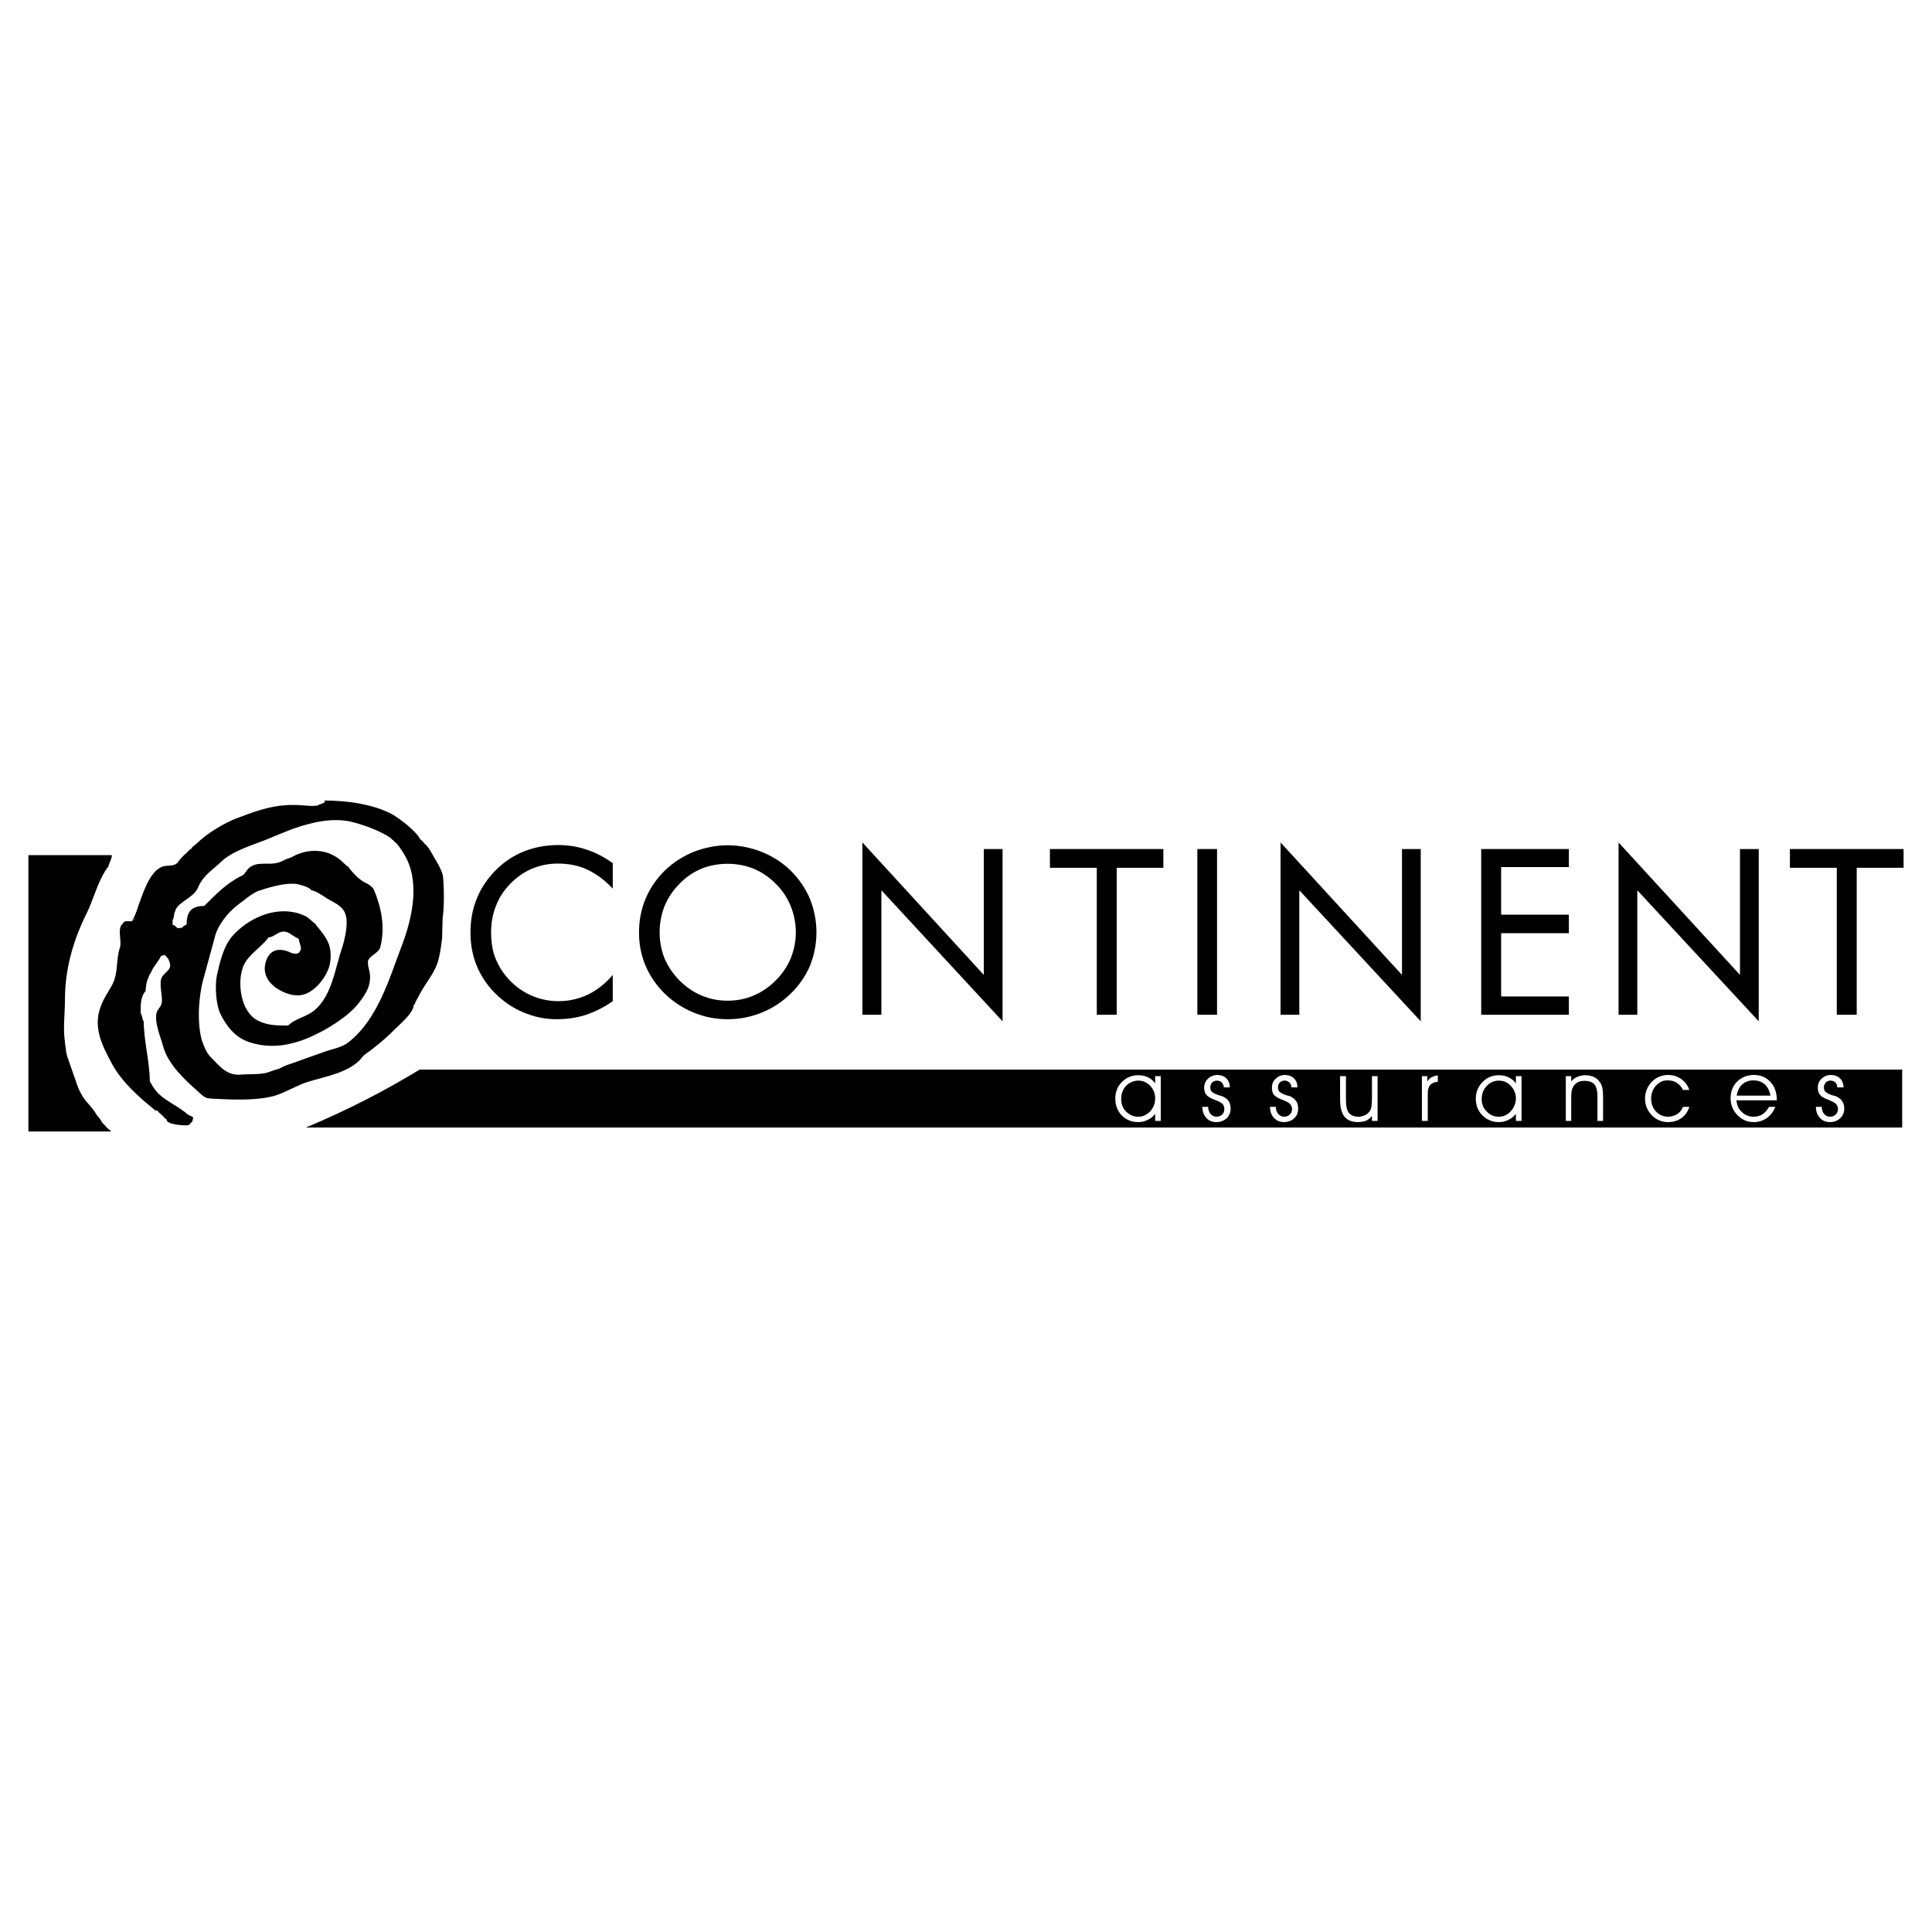
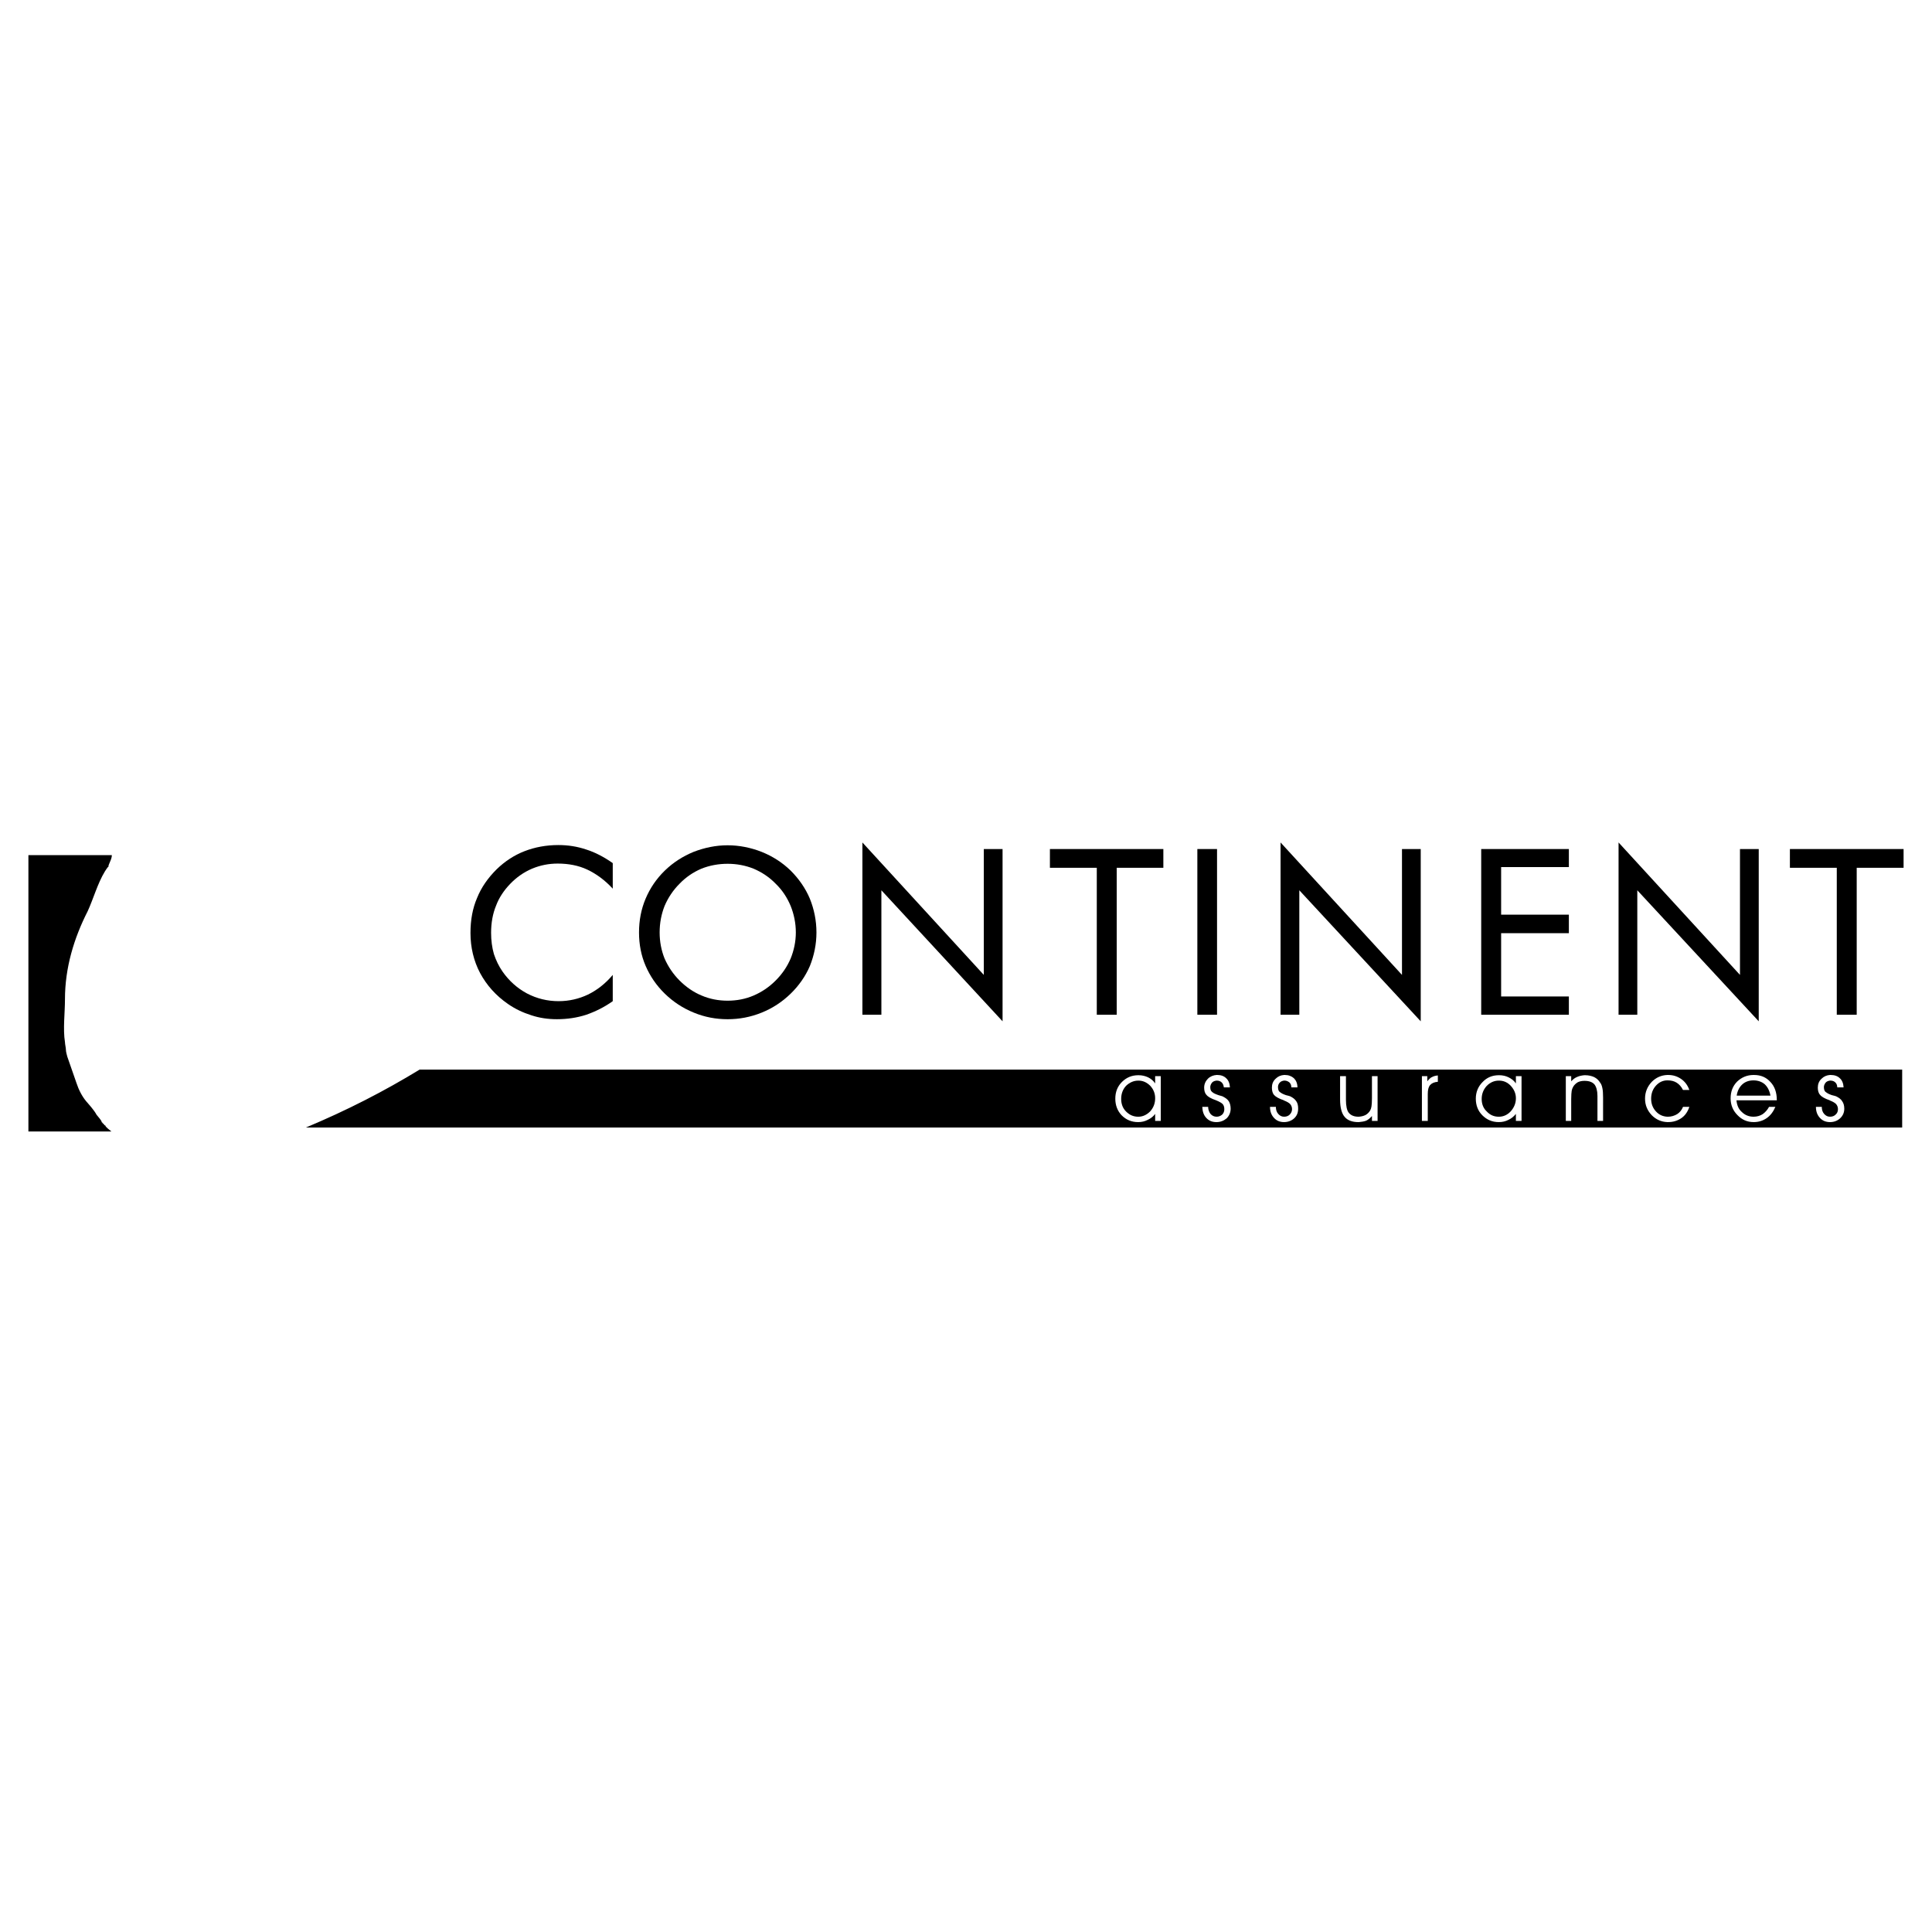
<svg xmlns="http://www.w3.org/2000/svg" version="1.0" id="Layer_1" x="0px" y="0px" width="192.756px" height="192.756px" viewBox="0 0 192.756 192.756" enable-background="new 0 0 192.756 192.756" xml:space="preserve">
  <g>
    <polygon fill-rule="evenodd" clip-rule="evenodd" fill="#FFFFFF" points="0,0 192.756,0 192.756,192.756 0,192.756 0,0  " />
    <polygon fill-rule="evenodd" clip-rule="evenodd" points="104.75,86.579 109.427,86.579 109.427,101.242 111.415,101.242    111.415,86.579 116.068,86.579 116.068,84.708 104.75,84.708 104.75,86.579 104.75,86.579  " />
    <path fill-rule="evenodd" clip-rule="evenodd" d="M55.71,84.311c-1.216,0-2.339,0.21-3.368,0.608   c-1.029,0.397-1.964,1.005-2.806,1.824c-0.865,0.865-1.52,1.8-1.941,2.853c-0.445,1.029-0.655,2.198-0.655,3.484   c0,1.45,0.327,2.806,0.959,3.999c0.654,1.216,1.566,2.245,2.783,3.087c0.702,0.491,1.497,0.865,2.315,1.123   c0.842,0.28,1.684,0.397,2.572,0.397c1.006,0,1.988-0.141,2.923-0.444c0.936-0.328,1.824-0.771,2.643-1.356l0,0v-2.62l0,0   c-0.725,0.866-1.567,1.521-2.479,1.965c-0.889,0.421-1.871,0.655-2.923,0.655c-1.123,0-2.175-0.258-3.157-0.771   c-0.958-0.515-1.777-1.24-2.432-2.175c-0.375-0.538-0.655-1.123-0.866-1.754c-0.187-0.655-0.281-1.356-0.281-2.128   c0-0.982,0.164-1.895,0.491-2.689c0.304-0.818,0.795-1.543,1.427-2.198c0.608-0.631,1.333-1.146,2.152-1.497   c0.841-0.351,1.683-0.515,2.572-0.515c1.076,0,2.082,0.187,2.97,0.608s1.754,1.053,2.526,1.895l0,0v-2.549l0,0   c-0.866-0.608-1.754-1.076-2.643-1.356C57.581,84.451,56.669,84.311,55.71,84.311L55.71,84.311L55.71,84.311L55.71,84.311z" />
    <polygon fill-rule="evenodd" clip-rule="evenodd" points="98.155,97.266 86.042,84.053 86.042,101.242 87.936,101.242    87.936,88.824 100.026,101.896 100.026,84.708 98.155,84.708 98.155,97.266 98.155,97.266  " />
    <path fill-rule="evenodd" clip-rule="evenodd" d="M78.885,86.86c-0.842-0.818-1.8-1.426-2.9-1.871   c-1.076-0.421-2.222-0.655-3.391-0.655c-1.169,0-2.292,0.234-3.391,0.655c-1.076,0.445-2.035,1.053-2.876,1.871   s-1.473,1.754-1.917,2.806c-0.444,1.053-0.655,2.175-0.655,3.368c0,1.169,0.21,2.292,0.655,3.321s1.076,1.964,1.917,2.782   c0.842,0.819,1.801,1.45,2.9,1.895c1.076,0.444,2.198,0.655,3.367,0.655c1.169,0,2.292-0.211,3.391-0.655   c1.1-0.444,2.058-1.075,2.9-1.895c0.819-0.795,1.474-1.73,1.917-2.759c0.421-1.052,0.655-2.174,0.655-3.344   c0-1.193-0.234-2.315-0.655-3.368C80.359,88.614,79.704,87.678,78.885,86.86L78.885,86.86L78.885,86.86L78.885,86.86z    M78.885,95.629c-0.351,0.818-0.842,1.543-1.497,2.198c-0.655,0.655-1.38,1.146-2.198,1.497c-0.819,0.351-1.684,0.515-2.596,0.515   c-0.912,0-1.777-0.164-2.596-0.515c-0.795-0.327-1.543-0.842-2.198-1.497c-0.655-0.654-1.146-1.403-1.497-2.198   c-0.327-0.818-0.491-1.684-0.491-2.596c0-0.936,0.164-1.801,0.491-2.643c0.351-0.819,0.842-1.567,1.497-2.222   c0.631-0.655,1.356-1.146,2.175-1.497c0.819-0.328,1.708-0.491,2.619-0.491c0.912,0,1.777,0.164,2.596,0.491   c0.818,0.351,1.566,0.842,2.198,1.497c0.655,0.631,1.146,1.38,1.497,2.222c0.328,0.818,0.515,1.707,0.515,2.643   C79.4,93.946,79.213,94.811,78.885,95.629L78.885,95.629L78.885,95.629L78.885,95.629z" />
    <polygon fill-rule="evenodd" clip-rule="evenodd" points="119.46,101.242 121.424,101.242 121.424,84.708 119.46,84.708    119.46,101.242 119.46,101.242  " />
    <polygon fill-rule="evenodd" clip-rule="evenodd" points="173.598,97.266 161.484,84.053 161.484,101.242 163.354,101.242    163.354,88.824 175.469,101.896 175.469,84.708 173.598,84.708 173.598,97.266 173.598,97.266  " />
    <polygon fill-rule="evenodd" clip-rule="evenodd" points="178.579,84.708 178.579,86.579 183.256,86.579 183.256,101.242    185.244,101.242 185.244,86.579 189.921,86.579 189.921,84.708 178.579,84.708 178.579,84.708  " />
    <polygon fill-rule="evenodd" clip-rule="evenodd" points="139.876,97.266 127.762,84.053 127.762,101.242 129.633,101.242    129.633,88.824 141.746,101.896 141.746,84.708 139.876,84.708 139.876,97.266 139.876,97.266  " />
    <polygon fill-rule="evenodd" clip-rule="evenodd" points="147.78,101.242 156.526,101.242 156.526,99.418 149.768,99.418    149.768,93.104 156.526,93.104 156.526,91.256 149.768,91.256 149.768,86.509 156.526,86.509 156.526,84.708 147.78,84.708    147.78,101.242 147.78,101.242  " />
    <path fill-rule="evenodd" clip-rule="evenodd" d="M149.558,107.813h-0.023l0,0c-0.468,0-0.865,0.188-1.193,0.515   c-0.327,0.351-0.514,0.795-0.514,1.31s0.163,0.936,0.514,1.263c0.328,0.351,0.726,0.515,1.193,0.515   c0.467,0,0.865-0.188,1.192-0.538c0.327-0.374,0.515-0.795,0.515-1.31c0-0.468-0.188-0.889-0.515-1.239   C150.399,107.977,150.001,107.813,149.558,107.813L149.558,107.813L149.558,107.813L149.558,107.813z" />
    <path fill-rule="evenodd" clip-rule="evenodd" d="M113.59,107.813c-0.023,0-0.023,0-0.023,0c-0.468,0-0.865,0.188-1.216,0.515   c-0.328,0.351-0.491,0.795-0.491,1.31s0.163,0.936,0.491,1.263c0.351,0.351,0.748,0.515,1.216,0.515   c0.444,0,0.842-0.188,1.192-0.538c0.328-0.374,0.491-0.795,0.491-1.31c0-0.468-0.163-0.889-0.491-1.239   C114.408,107.977,114.011,107.813,113.59,107.813L113.59,107.813L113.59,107.813L113.59,107.813z" />
    <path fill-rule="evenodd" clip-rule="evenodd" d="M182.578,106.714h-7.624h-8.605h-8.279h-8.535h-6.876h-7.086h-7.46h-6.735h-7.811   H41.865l0,0c-3.484,2.129-7.249,4.069-11.342,5.776l0,0h83.043h7.811h6.735h7.46h7.086h6.876h8.535h8.279h8.605h7.624h7.203v-5.776   H182.578L182.578,106.714L182.578,106.714z M115.812,111.836h-0.562v-0.702l0,0c-0.163,0.234-0.421,0.444-0.725,0.585   c-0.305,0.164-0.632,0.233-0.959,0.233c-0.023,0-0.023,0-0.023,0c-0.654,0-1.192-0.233-1.637-0.678   c-0.421-0.444-0.632-1.006-0.632-1.66c0-0.655,0.211-1.216,0.655-1.66c0.444-0.445,0.981-0.679,1.637-0.679l0,0h0.023l0,0   c0.351,0,0.655,0.07,0.959,0.211c0.28,0.14,0.515,0.327,0.701,0.607l0,0v-0.725h0.562V111.836L115.812,111.836L115.812,111.836z    M122.383,111.578c-0.28,0.234-0.607,0.374-1.006,0.374c-0.022,0-0.022,0-0.022,0c-0.422,0-0.749-0.14-1.006-0.421   c-0.258-0.28-0.375-0.631-0.397-1.099l0,0h0.584l0,0c0,0.28,0.094,0.515,0.234,0.701c0.163,0.188,0.374,0.281,0.607,0.281   c0.211,0,0.398-0.07,0.562-0.211c0.141-0.141,0.211-0.327,0.211-0.537c0-0.211-0.047-0.375-0.164-0.515   c-0.117-0.117-0.327-0.234-0.608-0.352c-0.022,0-0.022,0-0.047-0.022c-0.49-0.164-0.818-0.352-0.958-0.538   c-0.164-0.164-0.234-0.421-0.234-0.726c0-0.351,0.141-0.654,0.374-0.889c0.234-0.233,0.538-0.351,0.865-0.374   c0.023,0,0.047,0,0.07,0c0.374,0,0.679,0.117,0.889,0.327c0.234,0.211,0.351,0.515,0.374,0.912l0,0h-0.607l0,0   c-0.023-0.21-0.094-0.374-0.211-0.49c-0.116-0.117-0.28-0.188-0.491-0.188l0,0h-0.023l0,0c-0.187,0.023-0.327,0.07-0.444,0.188   c-0.116,0.14-0.187,0.304-0.187,0.467c0,0.141,0.023,0.258,0.07,0.352c0.07,0.093,0.14,0.163,0.257,0.233   c0.07,0.047,0.188,0.094,0.304,0.141c0.047,0.023,0.117,0.047,0.188,0.07c0.187,0.047,0.327,0.093,0.397,0.116   c0.28,0.141,0.491,0.281,0.632,0.491c0.116,0.188,0.187,0.444,0.187,0.749C122.78,110.994,122.64,111.321,122.383,111.578   L122.383,111.578L122.383,111.578L122.383,111.578z M129.118,111.578c-0.258,0.234-0.608,0.374-1.006,0.374   c-0.421,0-0.748-0.14-1.006-0.421c-0.257-0.28-0.397-0.631-0.397-1.099l0,0h0.585l0,0c0,0.28,0.07,0.515,0.234,0.701   c0.163,0.188,0.351,0.281,0.584,0.281c0.234,0,0.421-0.07,0.562-0.211s0.233-0.327,0.233-0.537c0-0.211-0.069-0.375-0.187-0.515   c-0.117-0.117-0.304-0.234-0.608-0.352c0,0-0.023,0-0.023-0.022c-0.491-0.164-0.818-0.352-0.982-0.538   c-0.14-0.164-0.21-0.421-0.21-0.726c0-0.351,0.117-0.654,0.374-0.889c0.233-0.233,0.515-0.351,0.842-0.374c0.023,0,0.047,0,0.07,0   c0.374,0,0.678,0.117,0.912,0.327c0.211,0.211,0.351,0.515,0.351,0.912l0,0h-0.607l0,0c0-0.21-0.07-0.374-0.188-0.49   c-0.141-0.117-0.304-0.188-0.491-0.188c-0.023,0-0.023,0-0.047,0c-0.163,0.023-0.304,0.07-0.421,0.188   c-0.141,0.14-0.188,0.304-0.188,0.467c0,0.141,0.024,0.258,0.07,0.352c0.047,0.093,0.141,0.163,0.258,0.233   c0.07,0.047,0.163,0.094,0.28,0.141c0.047,0.023,0.117,0.047,0.188,0.07c0.21,0.047,0.351,0.093,0.421,0.116   c0.28,0.141,0.468,0.281,0.607,0.491c0.141,0.188,0.188,0.444,0.188,0.749C129.516,110.994,129.398,111.321,129.118,111.578   L129.118,111.578L129.118,111.578L129.118,111.578z M137.443,111.836h-0.562v-0.491l0,0c-0.187,0.211-0.374,0.374-0.584,0.468   c-0.188,0.07-0.444,0.117-0.726,0.14c0,0-0.023,0-0.047,0c-0.631,0-1.099-0.187-1.38-0.537c-0.28-0.327-0.443-0.912-0.443-1.707   l0,0v-2.339h0.584v2.362l0,0c0,0.607,0.094,1.052,0.28,1.286c0.211,0.257,0.515,0.397,0.982,0.397l0,0h0.023l0,0   c0.258-0.023,0.468-0.07,0.655-0.164c0.187-0.094,0.351-0.257,0.468-0.444c0.069-0.117,0.116-0.257,0.14-0.421   s0.047-0.421,0.047-0.818l0,0v-2.198h0.562V111.836L137.443,111.836L137.443,111.836z M143.453,107.931   c-0.351,0.023-0.607,0.14-0.771,0.327c0,0-0.023,0-0.023,0.023c-0.141,0.187-0.21,0.468-0.21,0.865l0,0v2.689h-0.585v-4.467h0.538   v0.515l0,0c0.094-0.117,0.163-0.211,0.257-0.281c0.07-0.07,0.141-0.116,0.211-0.14c0.163-0.094,0.351-0.141,0.584-0.164l0,0   V107.931L143.453,107.931L143.453,107.931z M151.803,111.836h-0.562v-0.702l0,0c-0.188,0.234-0.421,0.444-0.726,0.585   c-0.304,0.164-0.631,0.233-0.981,0.233c-0.655,0-1.193-0.233-1.638-0.678s-0.654-1.006-0.654-1.66c0-0.655,0.233-1.216,0.678-1.66   c0.421-0.445,0.959-0.679,1.614-0.679c0.023,0,0.023,0,0.047,0c0.327,0,0.654,0.07,0.935,0.211c0.281,0.14,0.538,0.327,0.726,0.607   l0,0v-0.725h0.562V111.836L151.803,111.836L151.803,111.836z M159.94,111.836h-0.562v-2.503l0,0c0-0.514-0.116-0.911-0.304-1.146   c-0.21-0.233-0.538-0.351-0.982-0.351c0,0,0,0-0.023,0c-0.233,0-0.468,0.047-0.654,0.14c-0.188,0.117-0.351,0.258-0.468,0.468   c-0.07,0.117-0.117,0.258-0.141,0.398c-0.023,0.163-0.047,0.421-0.047,0.818l0,0v2.175h-0.538v-4.467h0.538v0.515l0,0   c0.188-0.211,0.375-0.352,0.608-0.444c0.21-0.094,0.444-0.141,0.701-0.164c0.047,0,0.07,0,0.094,0c0.327,0,0.632,0.07,0.889,0.188   c0.234,0.116,0.444,0.304,0.585,0.538c0.117,0.14,0.187,0.327,0.233,0.561c0.047,0.211,0.07,0.515,0.07,0.936l0,0V111.836   L159.94,111.836L159.94,111.836z M165.226,110.9c0.304,0.327,0.679,0.491,1.123,0.515c0.023,0,0.047,0,0.069,0   c0.328,0,0.632-0.094,0.912-0.258c0.258-0.163,0.468-0.421,0.585-0.725l0,0h0.632l0,0c-0.164,0.491-0.421,0.865-0.795,1.123   c-0.375,0.257-0.819,0.396-1.311,0.396c-0.046,0-0.069,0-0.093,0c-0.608-0.022-1.123-0.257-1.544-0.678   c-0.444-0.468-0.678-1.006-0.678-1.66c0-0.655,0.233-1.216,0.678-1.684c0.421-0.422,0.936-0.655,1.544-0.679   c0.023,0,0.069,0,0.093,0c0.491,0,0.912,0.141,1.286,0.397c0.375,0.258,0.655,0.632,0.819,1.1l0,0h-0.632l0,0   c-0.163-0.327-0.374-0.562-0.631-0.726c-0.258-0.163-0.562-0.233-0.912-0.233l0,0h-0.023l0,0c-0.444,0-0.819,0.187-1.123,0.515   c-0.327,0.351-0.491,0.795-0.491,1.31S164.898,110.55,165.226,110.9L165.226,110.9L165.226,110.9L165.226,110.9z M177.27,109.778   h-2.315h-1.707l0,0c0.047,0.49,0.211,0.889,0.538,1.169c0.304,0.304,0.701,0.468,1.169,0.468c0.351,0,0.655-0.094,0.912-0.258   c0.258-0.187,0.468-0.421,0.632-0.725l0,0h0.631l0,0c-0.21,0.491-0.491,0.865-0.865,1.123c-0.374,0.257-0.795,0.396-1.286,0.396   l0,0h-0.023l0,0c-0.631,0-1.169-0.233-1.613-0.701c-0.444-0.444-0.679-1.006-0.679-1.66c0-0.679,0.211-1.239,0.655-1.684   c0.444-0.421,0.982-0.655,1.637-0.655c0.023,0,0.047,0,0.047,0c0.678,0,1.216,0.234,1.637,0.702   c0.421,0.444,0.632,1.052,0.632,1.777l0,0V109.778L177.27,109.778L177.27,109.778z M183.584,111.578   c-0.258,0.234-0.585,0.374-1.006,0.374s-0.748-0.14-1.006-0.421c-0.257-0.28-0.397-0.631-0.397-1.099l0,0h0.585l0,0   c0,0.28,0.07,0.515,0.233,0.701c0.164,0.188,0.352,0.281,0.585,0.281s0.421-0.07,0.562-0.211c0.163-0.141,0.233-0.327,0.233-0.537   c0-0.211-0.07-0.375-0.187-0.515c-0.117-0.117-0.305-0.234-0.608-0.352c0,0-0.023,0-0.023-0.022   c-0.491-0.164-0.818-0.352-0.959-0.538c-0.163-0.164-0.233-0.421-0.233-0.726c0-0.351,0.116-0.654,0.374-0.889   c0.233-0.233,0.515-0.351,0.842-0.374c0.023,0,0.047,0,0.07,0c0.397,0,0.701,0.117,0.912,0.327   c0.233,0.211,0.351,0.515,0.374,0.912l0,0h-0.632l0,0c0-0.21-0.07-0.374-0.187-0.49c-0.117-0.117-0.281-0.188-0.491-0.188   c-0.023,0-0.023,0-0.047,0c-0.164,0.023-0.304,0.07-0.421,0.188c-0.117,0.14-0.188,0.304-0.188,0.467   c0,0.141,0.023,0.258,0.07,0.352c0.047,0.093,0.141,0.163,0.258,0.233c0.069,0.047,0.163,0.094,0.28,0.141   c0.07,0.023,0.117,0.047,0.188,0.07c0.21,0.047,0.351,0.093,0.421,0.116c0.28,0.141,0.49,0.281,0.607,0.491   c0.141,0.188,0.211,0.444,0.211,0.749C184.005,110.994,183.864,111.321,183.584,111.578L183.584,111.578L183.584,111.578   L183.584,111.578z" />
    <path fill-rule="evenodd" clip-rule="evenodd" d="M174.954,107.79h-0.023l0,0c-0.444,0-0.818,0.141-1.099,0.397   c-0.305,0.28-0.491,0.655-0.562,1.123l0,0h1.684h1.684l0,0c-0.093-0.515-0.304-0.889-0.584-1.146   C175.772,107.931,175.398,107.79,174.954,107.79L174.954,107.79L174.954,107.79L174.954,107.79z" />
-     <path fill-rule="evenodd" clip-rule="evenodd" d="M44.204,87.515c-0.046-0.702-0.842-1.848-1.192-2.502   c-0.07-0.164-0.515-0.818-0.655-0.818c0-0.094-0.374-0.444-0.421-0.444c-0.397-0.818-1.964-2.011-2.759-2.479   c-1.917-1.052-4.583-1.403-6.806-1.403l0,0v0.046l0.047,0.141l0,0c-0.047,0-0.257,0.07-0.257,0.117l0,0h-0.094v0.047l0,0   c-0.047,0-0.21,0.047-0.257,0.047l0,0v0.046l0,0c-0.351,0.211-1.754,0-2.151,0c-0.164,0-0.304,0-0.444,0   c-1.824-0.023-3.461,0.515-5.168,1.169c-0.094,0-0.281,0.14-0.398,0.14c-1.403,0.562-3.017,1.521-4.116,2.62   c-0.117,0.117-0.421,0.257-0.421,0.421c-0.094,0-0.491,0.397-0.491,0.444c-0.094,0-0.912,0.865-0.912,1.005   c-0.094,0-0.21,0.141-0.257,0.141c-0.351,0.164-0.842,0.07-1.263,0.21c-1.31,0.515-1.965,2.783-2.409,3.976   c-0.047,0.21-0.444,1.356-0.655,1.356c0.046,0,0.21-0.094,0.21-0.094l0,0v-0.047l0,0c0,0,0.058-0.038,0.112-0.065l0,0l-0.019,0.019   l0,0c0,0.14-0.257,0.187-0.257,0.304l0,0h-0.655l0,0c-0.046,0.047-0.14,0.093-0.187,0.093c0,0.094-0.21,0.258-0.257,0.351   c-0.304,0.608,0.094,1.614-0.117,2.222c-0.397,1.146-0.14,2.385-0.702,3.555c-0.21,0.444-0.538,0.912-0.795,1.403   c-0.164,0.28-0.304,0.584-0.398,0.865c-0.608,1.543-0.233,2.97,0.398,4.35c0.234,0.491,0.491,0.959,0.748,1.449   c1.006,1.802,2.666,3.274,4.233,4.537l0,0v0.047h0.257l0,0c0.047,0.047,0.187,0.305,0.304,0.305c0,0.093,0.094,0.093,0.141,0.14   c0,0.047,0.047,0.094,0.117,0.094c0.046,0.117,0.234,0.304,0.351,0.351c0,0.562,1.707,0.608,2.104,0.608   c0.047-0.047,0.164-0.094,0.21-0.094c0.047-0.047,0.141-0.257,0.258-0.257c0-0.094,0.093-0.305,0.093-0.444   c-0.093-0.094-0.397-0.211-0.562-0.305c-1.052-0.959-2.666-1.473-3.414-2.713c-0.07-0.069-0.304-0.561-0.351-0.561   c0-1.918-0.608-4.093-0.608-6.011c-0.164-0.14-0.117-0.584-0.304-0.795c0-0.701-0.046-1.66,0.491-2.222   c0-0.304,0.117-1.146,0.304-1.356c0-0.258,0.257-0.444,0.304-0.654c0.093-0.304,0.912-1.286,0.912-1.497   c0.094,0,0.257-0.093,0.398-0.093c0.093,0.093,0.351,0.351,0.397,0.514c0.421,0.936-0.234,1.029-0.655,1.637   c-0.397,0.608,0.07,1.918-0.047,2.62c-0.047,0.396-0.491,0.701-0.538,1.099c-0.164,1.006,0.444,2.362,0.701,3.32   c0.491,1.73,2.105,3.228,3.368,4.351c0.257,0.233,0.655,0.654,1.053,0.748c0.117,0,0.351,0.047,0.467,0.047   c1.848,0.094,4.116,0.21,5.894-0.211c0.678-0.14,1.426-0.514,2.128-0.842c0.491-0.233,0.982-0.468,1.45-0.607   c1.754-0.562,4.186-0.912,5.426-2.409l0,0v-0.07l0,0c0.117,0,0.164-0.14,0.21-0.187c1.005-0.702,2.175-1.661,3.063-2.572   c0.515-0.515,1.917-1.661,1.917-2.479c0.117,0,0-0.047,0.117-0.047c0-0.187,0.234-0.538,0.351-0.748   c0.398-0.865,1.052-1.66,1.497-2.479c0.608-1.029,0.702-2.175,0.866-3.344l0,0l0.047-1.917l0,0   C44.321,90.485,44.321,88.777,44.204,87.515L44.204,87.515L44.204,87.515L44.204,87.515z M13.544,91.5   c0.021-0.031,0.053-0.057,0.095-0.057l0,0L13.544,91.5L13.544,91.5L13.544,91.5z M40.135,94.227   c-1.309,3.391-2.385,7.39-5.355,9.752c-0.702,0.561-1.754,0.701-2.549,1.005l0,0l-3.017,1.076l-0.678,0.233l0,0   c-0.257,0.094-0.655,0.352-0.912,0.397c-0.397,0.094-0.889,0.352-1.31,0.397c-0.702,0.117-1.45,0.07-2.151,0.117   c-1.521,0.188-2.222-0.818-3.181-1.777c-0.397-0.397-0.702-1.192-0.865-1.707c-0.491-1.871-0.281-4.584,0.257-6.337l0,0   l1.052-3.859l0,0c0.257-1.169,1.31-2.479,2.222-3.181c0.608-0.444,1.474-1.216,2.175-1.473c0.865-0.281,2.269-0.725,3.391-0.702   c0.281,0,0.515,0.047,0.749,0.117c0.234,0.046,1.005,0.304,1.099,0.538c0.351,0,1.263,0.608,1.567,0.818   c0.655,0.397,1.614,0.749,1.848,1.614c0.304,0.912-0.094,2.502-0.351,3.321c-0.702,2.034-1.005,4.817-2.807,6.268   c-0.561,0.444-1.45,0.725-2.104,1.099c-0.164,0.117-0.328,0.234-0.468,0.374c-1.123,0-2.011,0-2.97-0.468   c-1.777-0.842-2.175-3.882-1.473-5.519c0.515-1.146,1.824-1.848,2.479-2.806c0.608,0,1.099-0.819,1.871-0.515   c0.188,0.07,0.375,0.187,0.562,0.328c0.21,0.117,0.397,0.257,0.585,0.327c0,0.257,0.351,0.912,0.164,1.216l0,0h-0.07v0.093   l-0.093,0.094h-0.094v0.07l0,0c-0.07,0.023-0.304,0.023-0.491-0.023c-0.07,0-0.14-0.023-0.164-0.047   c-1.216-0.585-2.221-0.351-2.572,1.029c-0.444,1.754,1.333,2.9,2.736,3.18c0.023,0,0.047,0,0.094,0   c1.59,0.305,2.97-1.356,3.461-2.619c0.257-0.632,0.304-1.73,0.047-2.432c-0.234-0.655-0.795-1.356-1.24-1.871   c0,0-0.07-0.093-0.07-0.14c-0.047,0-0.795-0.702-0.959-0.772c-0.421-0.21-0.865-0.374-1.333-0.444   c-2.175-0.397-4.514,0.725-5.963,2.315c-0.959,1.052-1.31,2.666-1.614,3.998c-0.21,1.029-0.093,2.83,0.304,3.742   c0.608,1.31,1.52,2.456,2.923,2.924c1.497,0.49,2.923,0.468,4.35,0.093c0.655-0.163,1.31-0.397,1.941-0.701   c1.473-0.654,3.531-1.918,4.584-3.228c0.958-1.216,1.473-2.175,1.005-3.671c0-0.094-0.047-0.374-0.047-0.538   c0.164-0.655,1.123-0.795,1.263-1.52c0.468-1.895,0.094-3.859-0.655-5.636c-0.093-0.257-0.561-0.561-0.748-0.655   c-0.702-0.304-1.356-1.005-1.824-1.66c-0.094,0-0.444-0.351-0.491-0.398c-1.403-1.403-3.414-1.473-5.028-0.608   c-0.023,0.023-0.047,0.047-0.07,0.047l0,0l-0.562,0.21l0,0c-0.233,0.094-0.584,0.304-0.841,0.351   c-0.959,0.304-2.175-0.21-2.97,0.608c-0.164,0.14-0.351,0.538-0.561,0.655c-1.567,0.748-2.62,1.848-3.835,3.063   c-1.263,0-1.754,0.562-1.754,1.824c-0.094,0.093-0.351,0.187-0.468,0.351c-0.093,0-0.281,0.047-0.444,0.047   c-0.047-0.047-0.14-0.164-0.21-0.164l0,0v-0.047l0,0c-0.094-0.094-0.281-0.14-0.281-0.094l0,0v-0.561h0.047l0,0   c0.047-0.094,0.14-0.608,0.14-0.702c0.047-0.047,0.094-0.14,0.094-0.257c0.421-0.889,1.871-1.239,2.269-2.268   c0.514-1.193,1.426-1.708,2.385-2.62c1.146-1.052,3.157-1.614,4.583-2.198c0.771-0.327,1.614-0.678,2.479-1.005   c1.871-0.655,3.882-1.123,5.729-0.725c1.31,0.304,2.97,0.912,4.069,1.66l0,0l0.07,0.117l0,0c0.094,0.047,0.234,0.14,0.281,0.257   c0.164,0,0.725,0.842,0.818,1.005C41.982,87.725,41.188,91.396,40.135,94.227L40.135,94.227L40.135,94.227L40.135,94.227z" />
    <path fill-rule="evenodd" clip-rule="evenodd" d="M10.505,112.28c-0.024,0-0.024,0-0.047,0c-0.07-0.047-0.117-0.164-0.164-0.188   l0,0h-0.047l0,0c0,0,0-0.116-0.093-0.116c0-0.188-0.397-0.585-0.515-0.749c-0.234-0.444-0.702-0.959-1.005-1.31   c-0.444-0.515-0.795-1.216-1.006-1.871l0,0l-0.912-2.619l0,0c-0.047-0.187-0.141-0.491-0.141-0.701   c0-0.188-0.093-0.562-0.093-0.748c-0.211-1.31,0-2.924,0-4.28c0-3.133,0.889-6.08,2.269-8.792c0.561-1.216,0.982-2.76,1.707-3.953   c0.093-0.14,0.187-0.304,0.304-0.444l0,0h0.047l0,0c0-0.304,0.351-0.749,0.351-1.193l0,0h-0.702H2.834v27.571h7.624h0.655l0,0   C11.02,112.795,10.505,112.444,10.505,112.28L10.505,112.28L10.505,112.28L10.505,112.28z" />
  </g>
</svg>